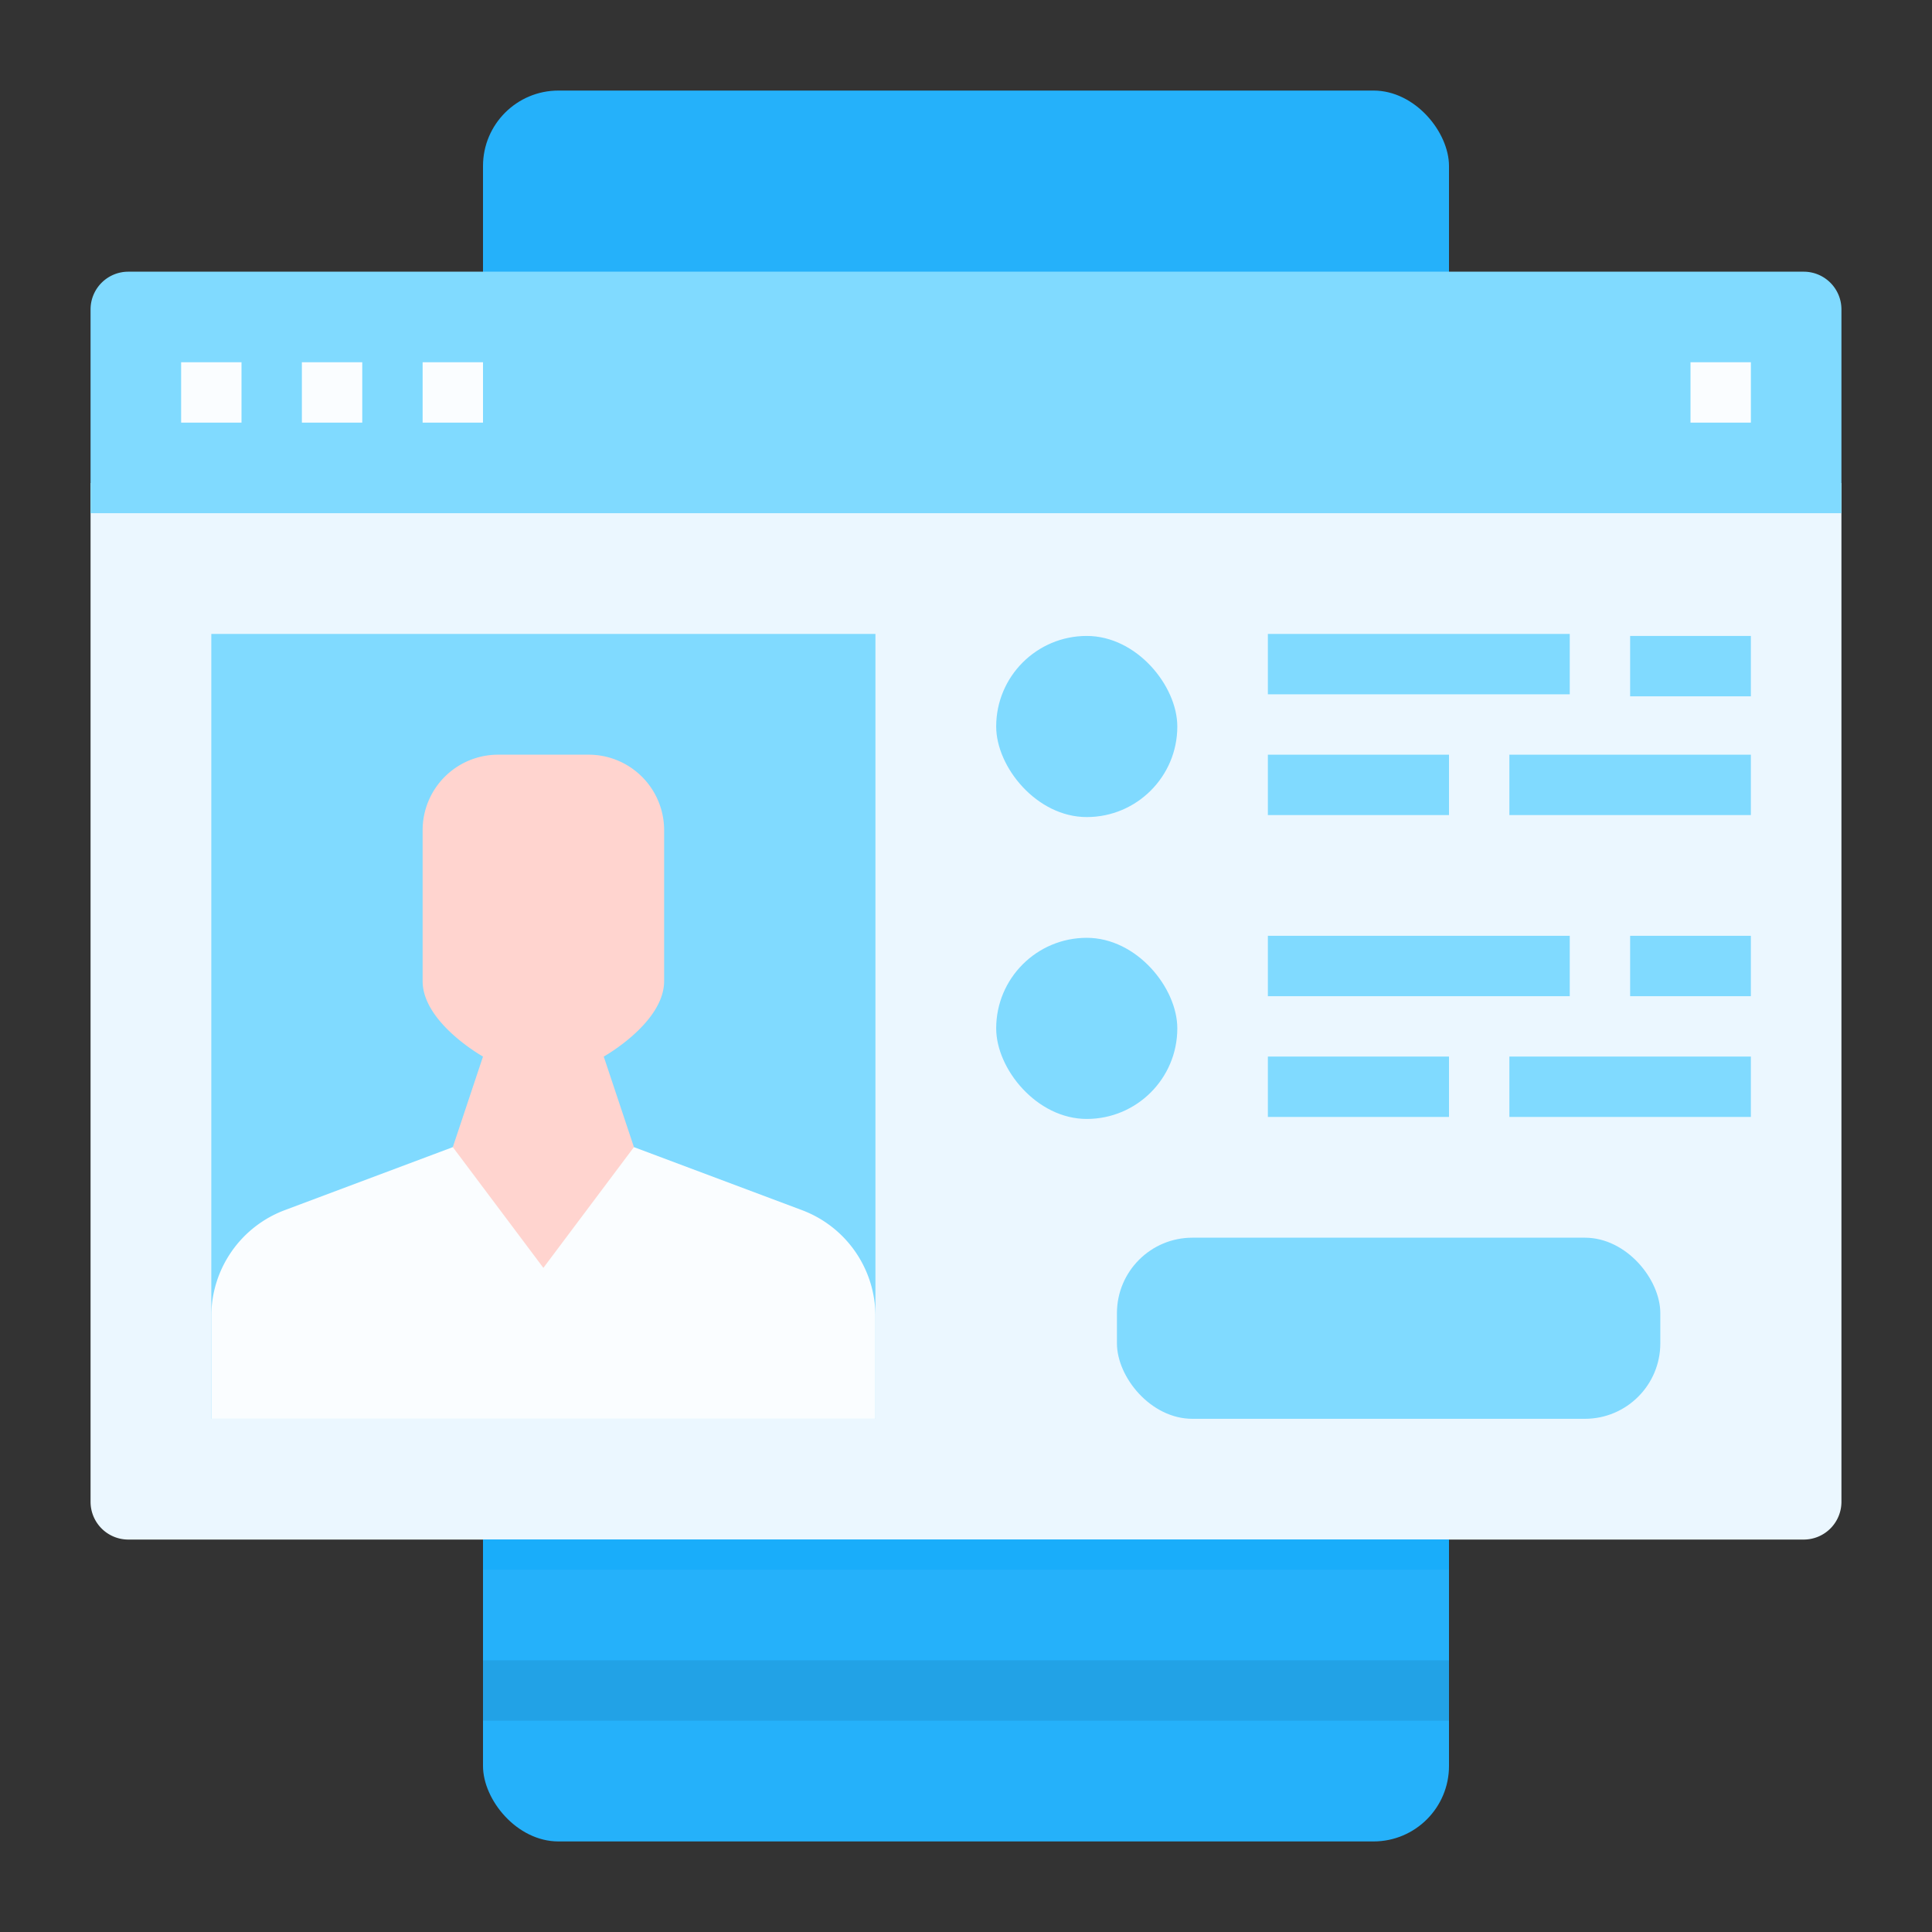
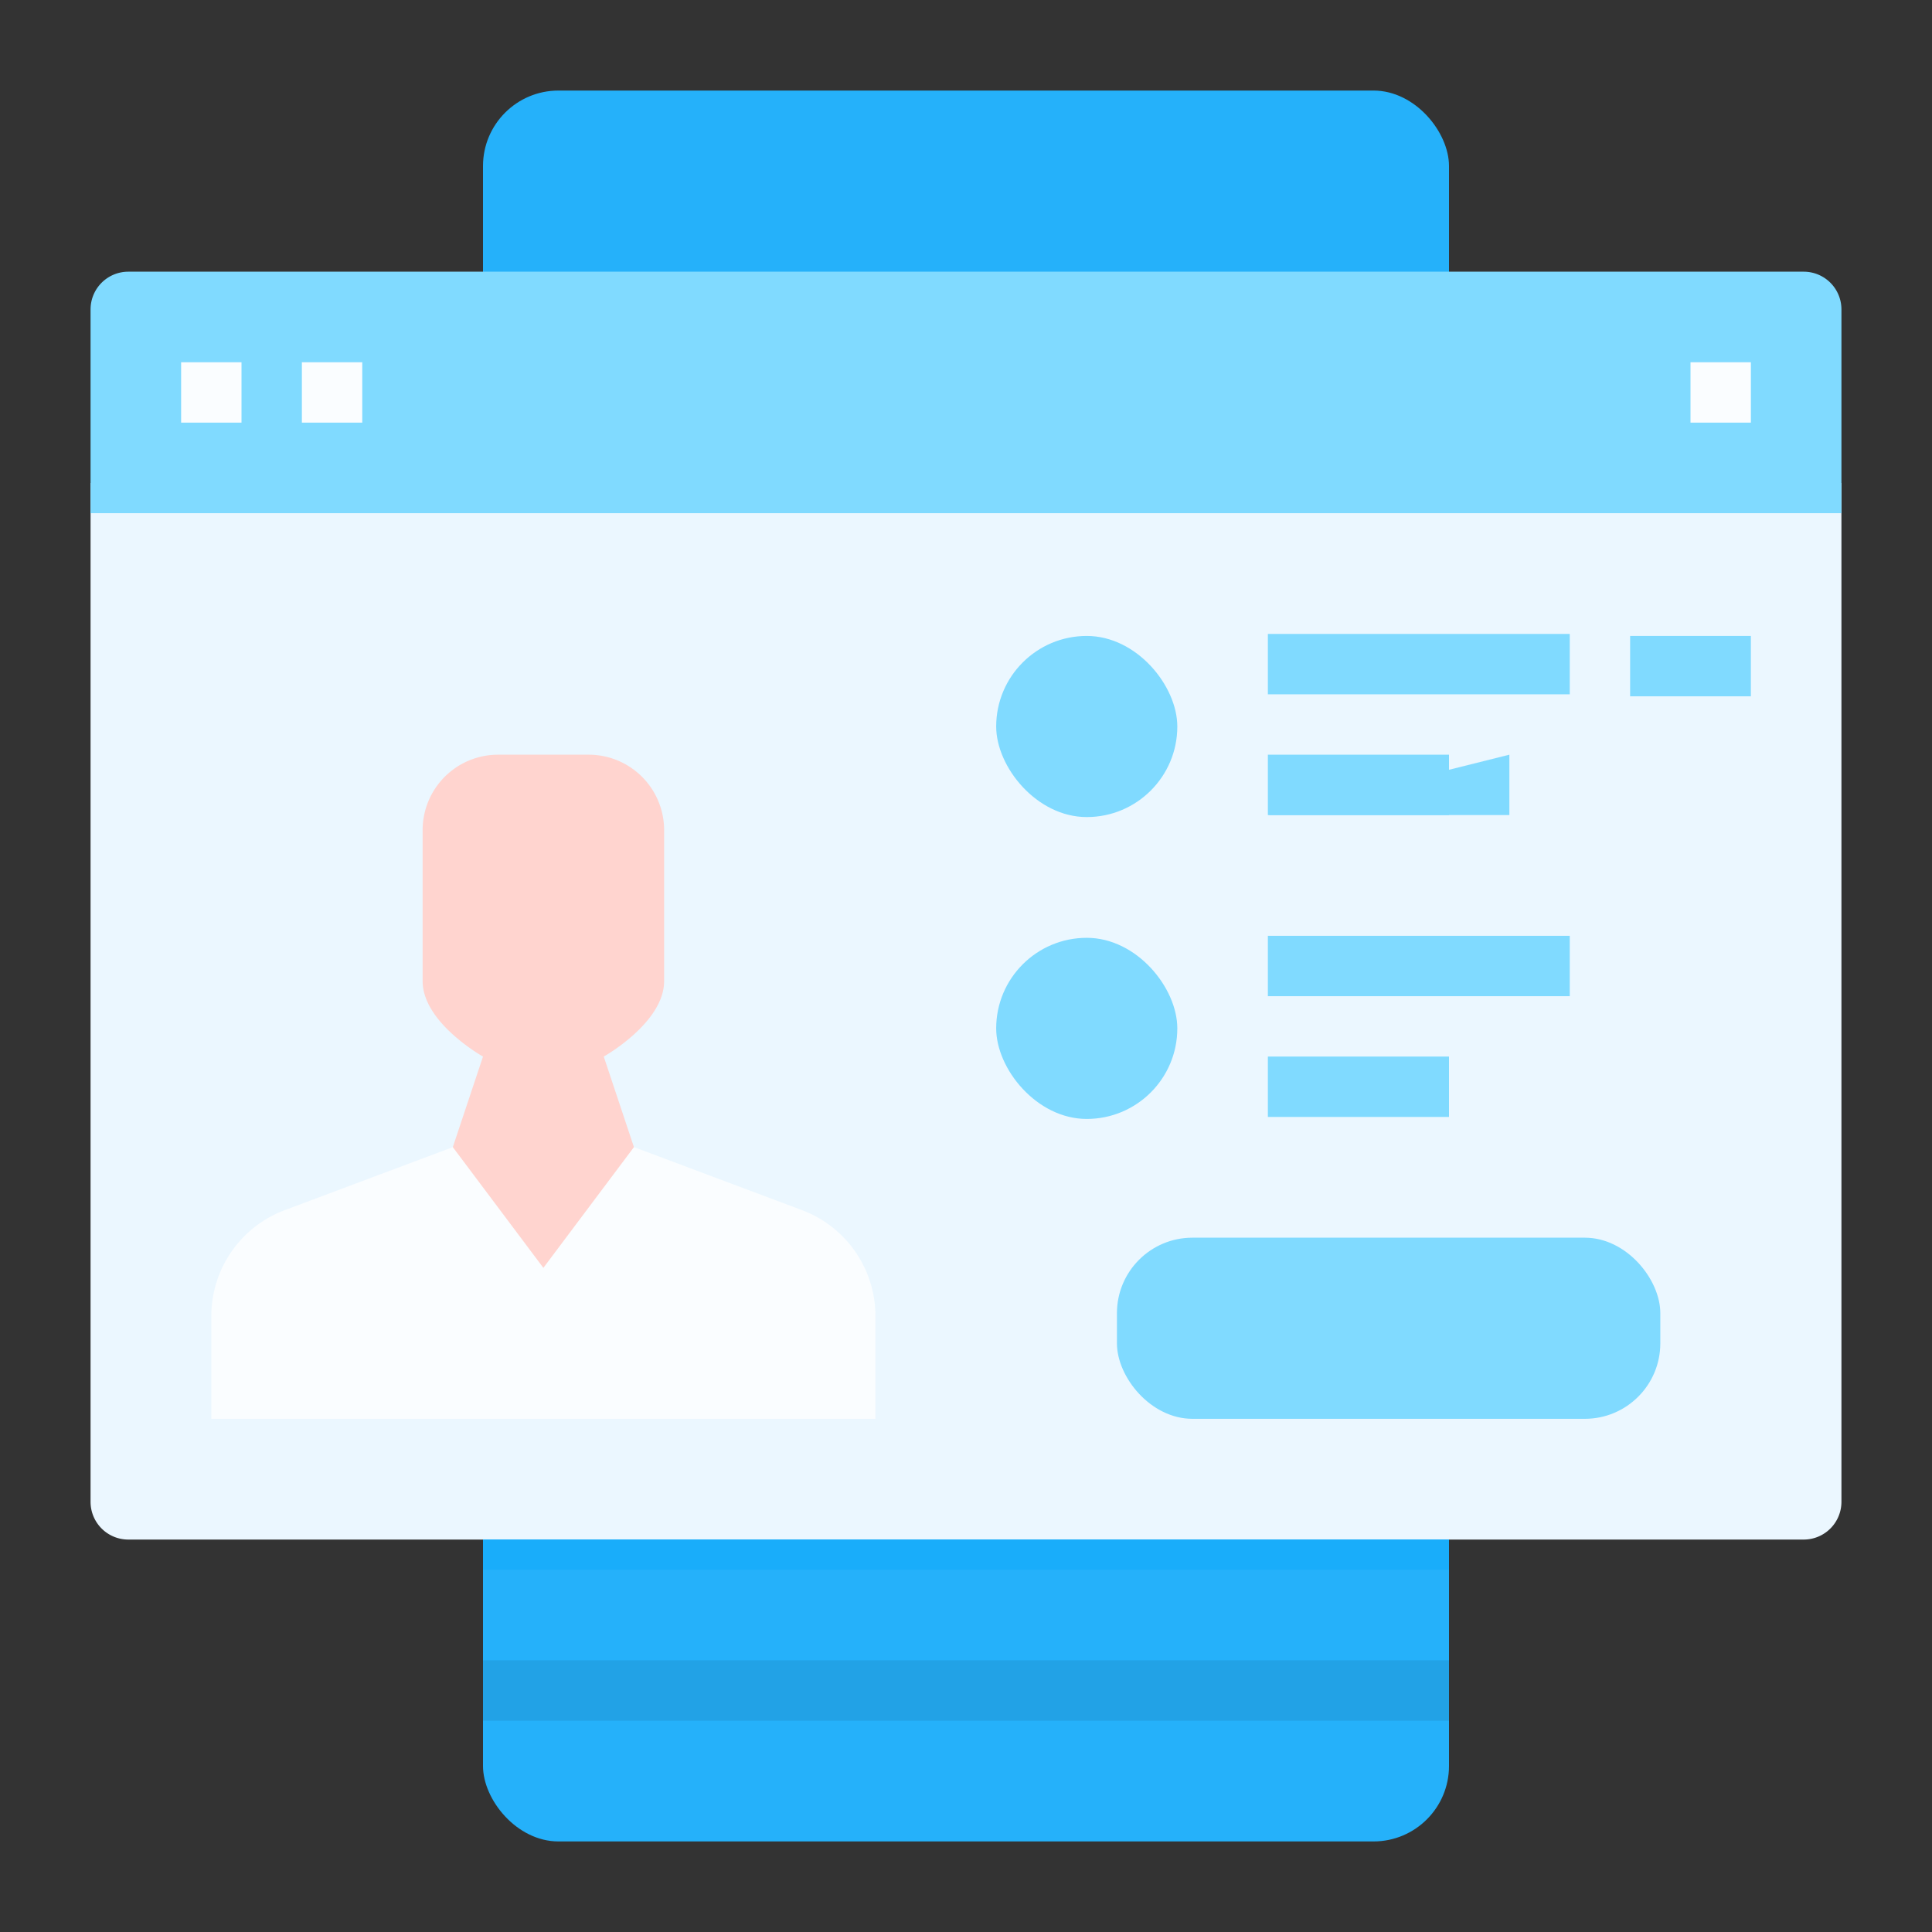
<svg xmlns="http://www.w3.org/2000/svg" id="Flat" height="512" viewBox="0 0 512 512" width="512">
  <rect x="0" y="0" width="512" height="512" fill="#333333" stroke="none" />
  <g>
    <rect fill="#25b1fa" height="464" rx="20" width="256" x="128" y="24" />
    <path d="m488 128h-464v270a10 10 0 0 0 10 10h444a10 10 0 0 0 10-10z" fill="#ebf7ff" />
    <path d="m34 72h444a10 10 0 0 1 10 10v54a0 0 0 0 1 0 0h-464a0 0 0 0 1 0 0v-54a10 10 0 0 1 10-10z" fill="#80daff" />
    <rect fill="#80daff" height="48" rx="20" width="144" x="296" y="328" />
-     <path d="m56 376v-208h176v208" fill="#80daff" />
    <g>
      <path d="m56 376v-27.21a30 30 0 0 1 19.466-28.09l44.534-16.7h48l44.534 16.7a30 30 0 0 1 19.466 28.09v27.21z" fill="#fafdff" />
      <path d="m156 200h-24a20 20 0 0 0 -20 20v40c0 11.046 16 20 16 20l-8 24 24 32 24-32-8-24s16-8.954 16-20v-40a20 20 0 0 0 -20-20z" fill="#ffd4cf" />
    </g>
    <rect fill="#80daff" height="48" rx="24" width="48" x="264" y="168.531" />
    <rect fill="#80daff" height="48" rx="24" width="48" x="264" y="248.531" />
    <path d="m128 440h256v16h-256z" fill="#22a2e6" />
    <g fill="#80daff">
      <path d="m432 168.531h32v16h-32z" />
      <path d="m336 168h80v16h-80z" />
-       <path d="m400 200h64v16h-64z" />
+       <path d="m400 200v16h-64z" />
      <path d="m336 200h48v16h-48z" />
-       <path d="m432 248h32v16h-32z" />
      <path d="m336 248h80v16h-80z" />
-       <path d="m400 280h64v16h-64z" />
      <path d="m336 280h48v16h-48z" />
    </g>
    <path d="m48 96h16v16h-16z" fill="#fafdff" />
    <path d="m80 96h16v16h-16z" fill="#fafdff" />
-     <path d="m112 96h16v16h-16z" fill="#fafdff" />
    <path d="m448 96h16v16h-16z" fill="#fafdff" />
    <path d="m128 408h256v8h-256z" fill="#19adfa" />
  </g>
</svg>